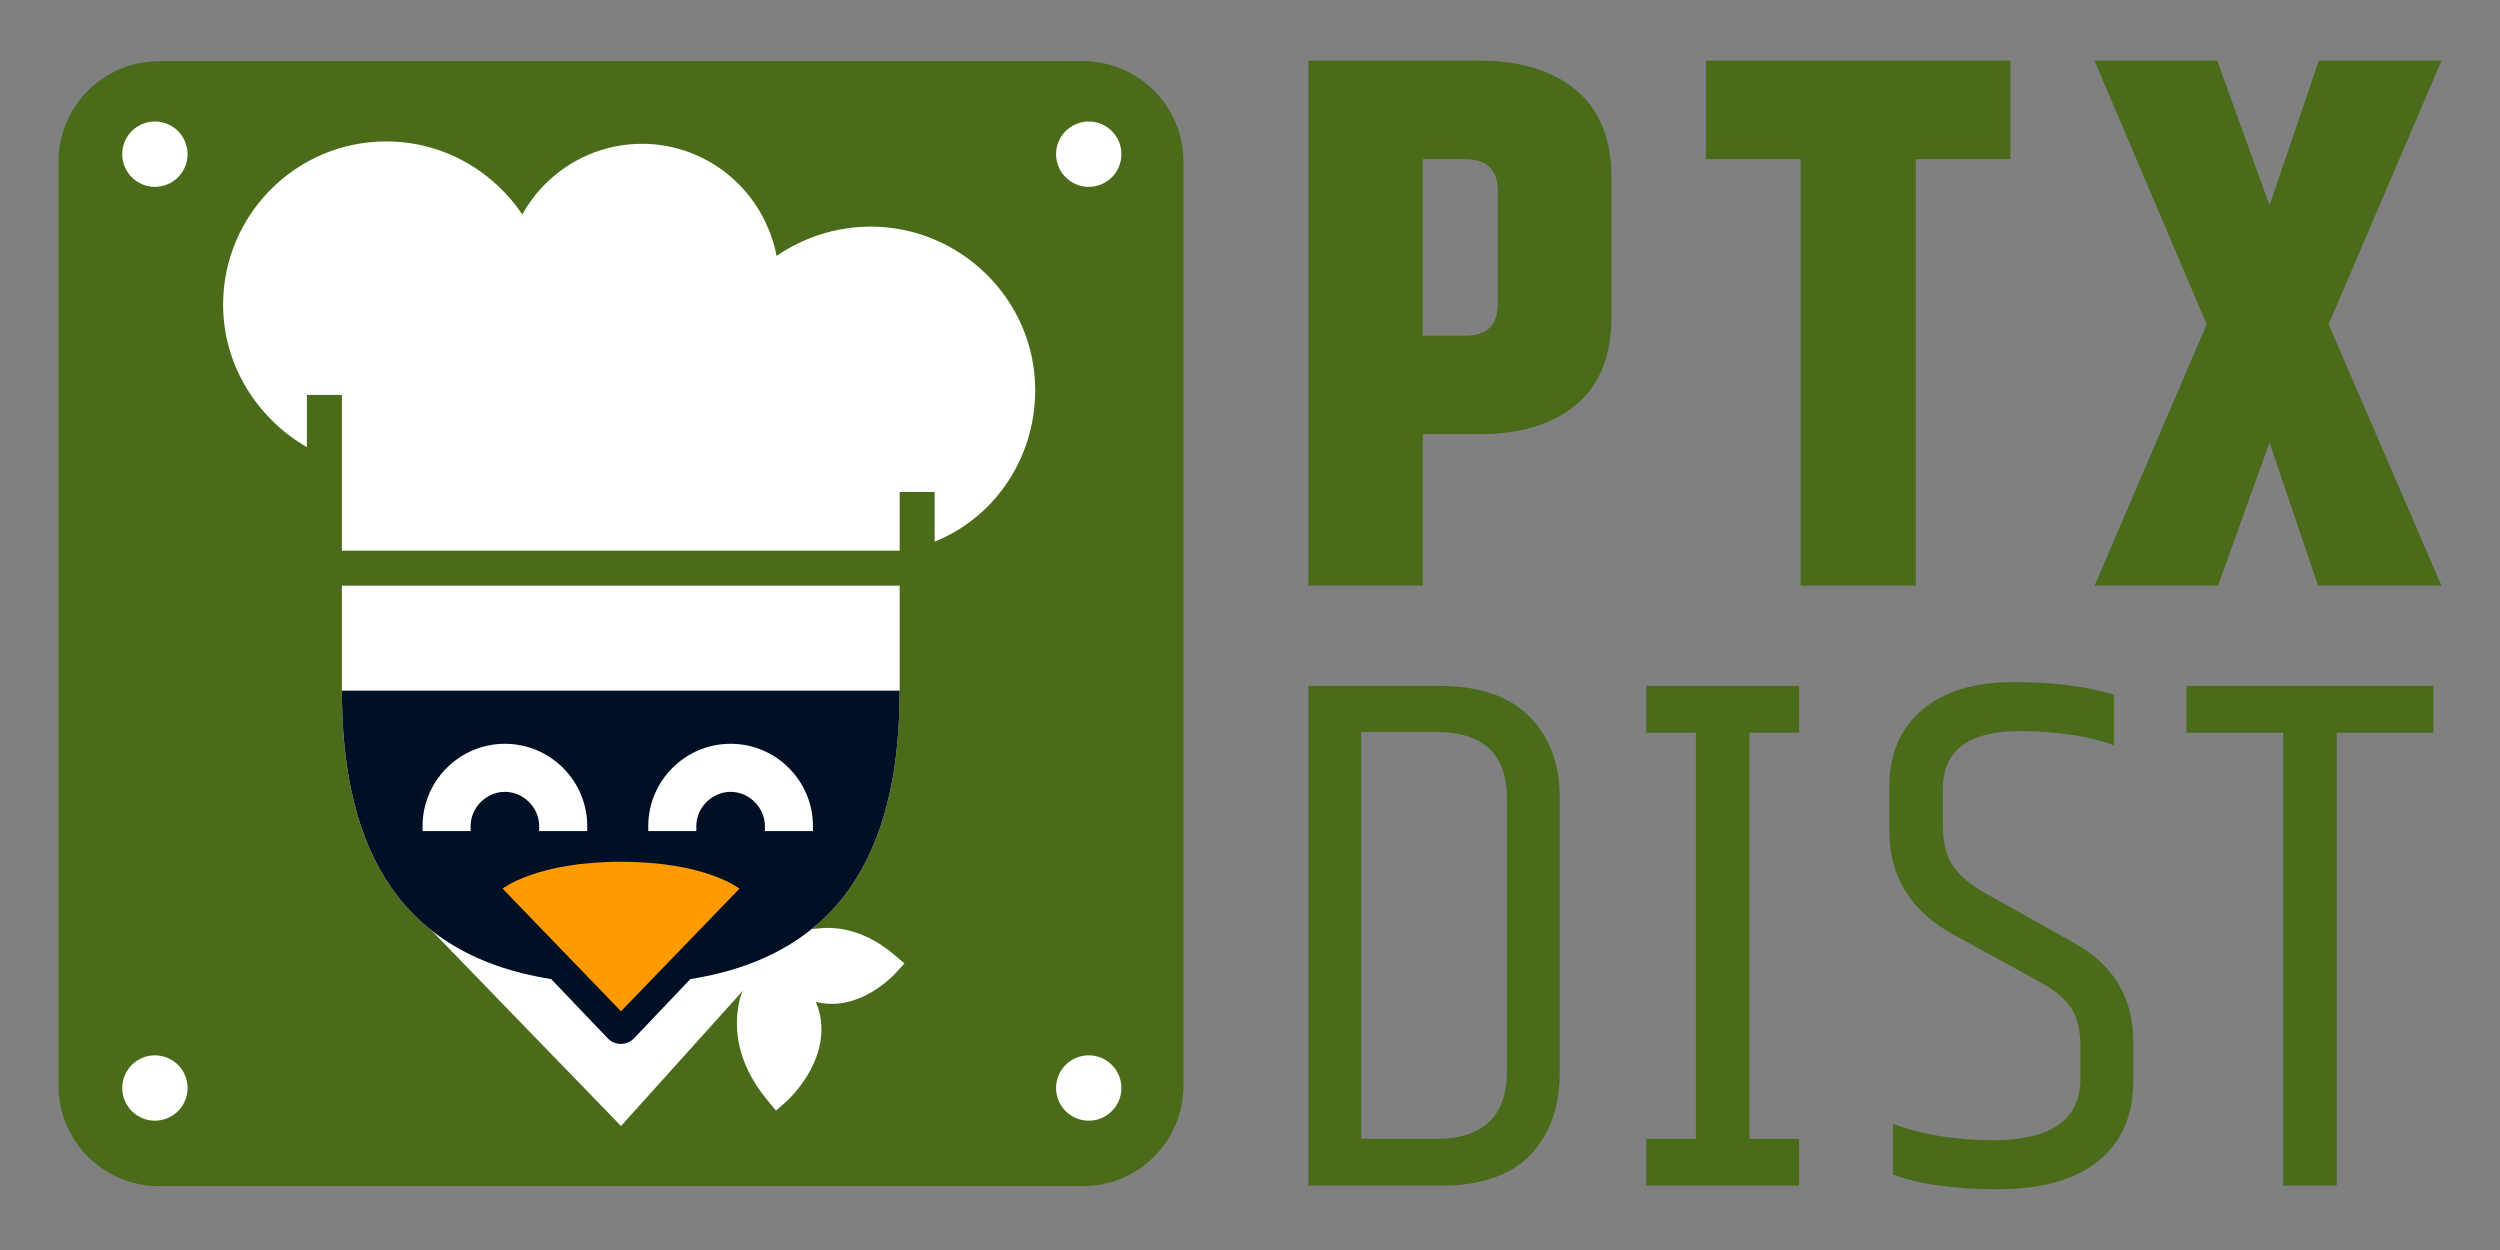
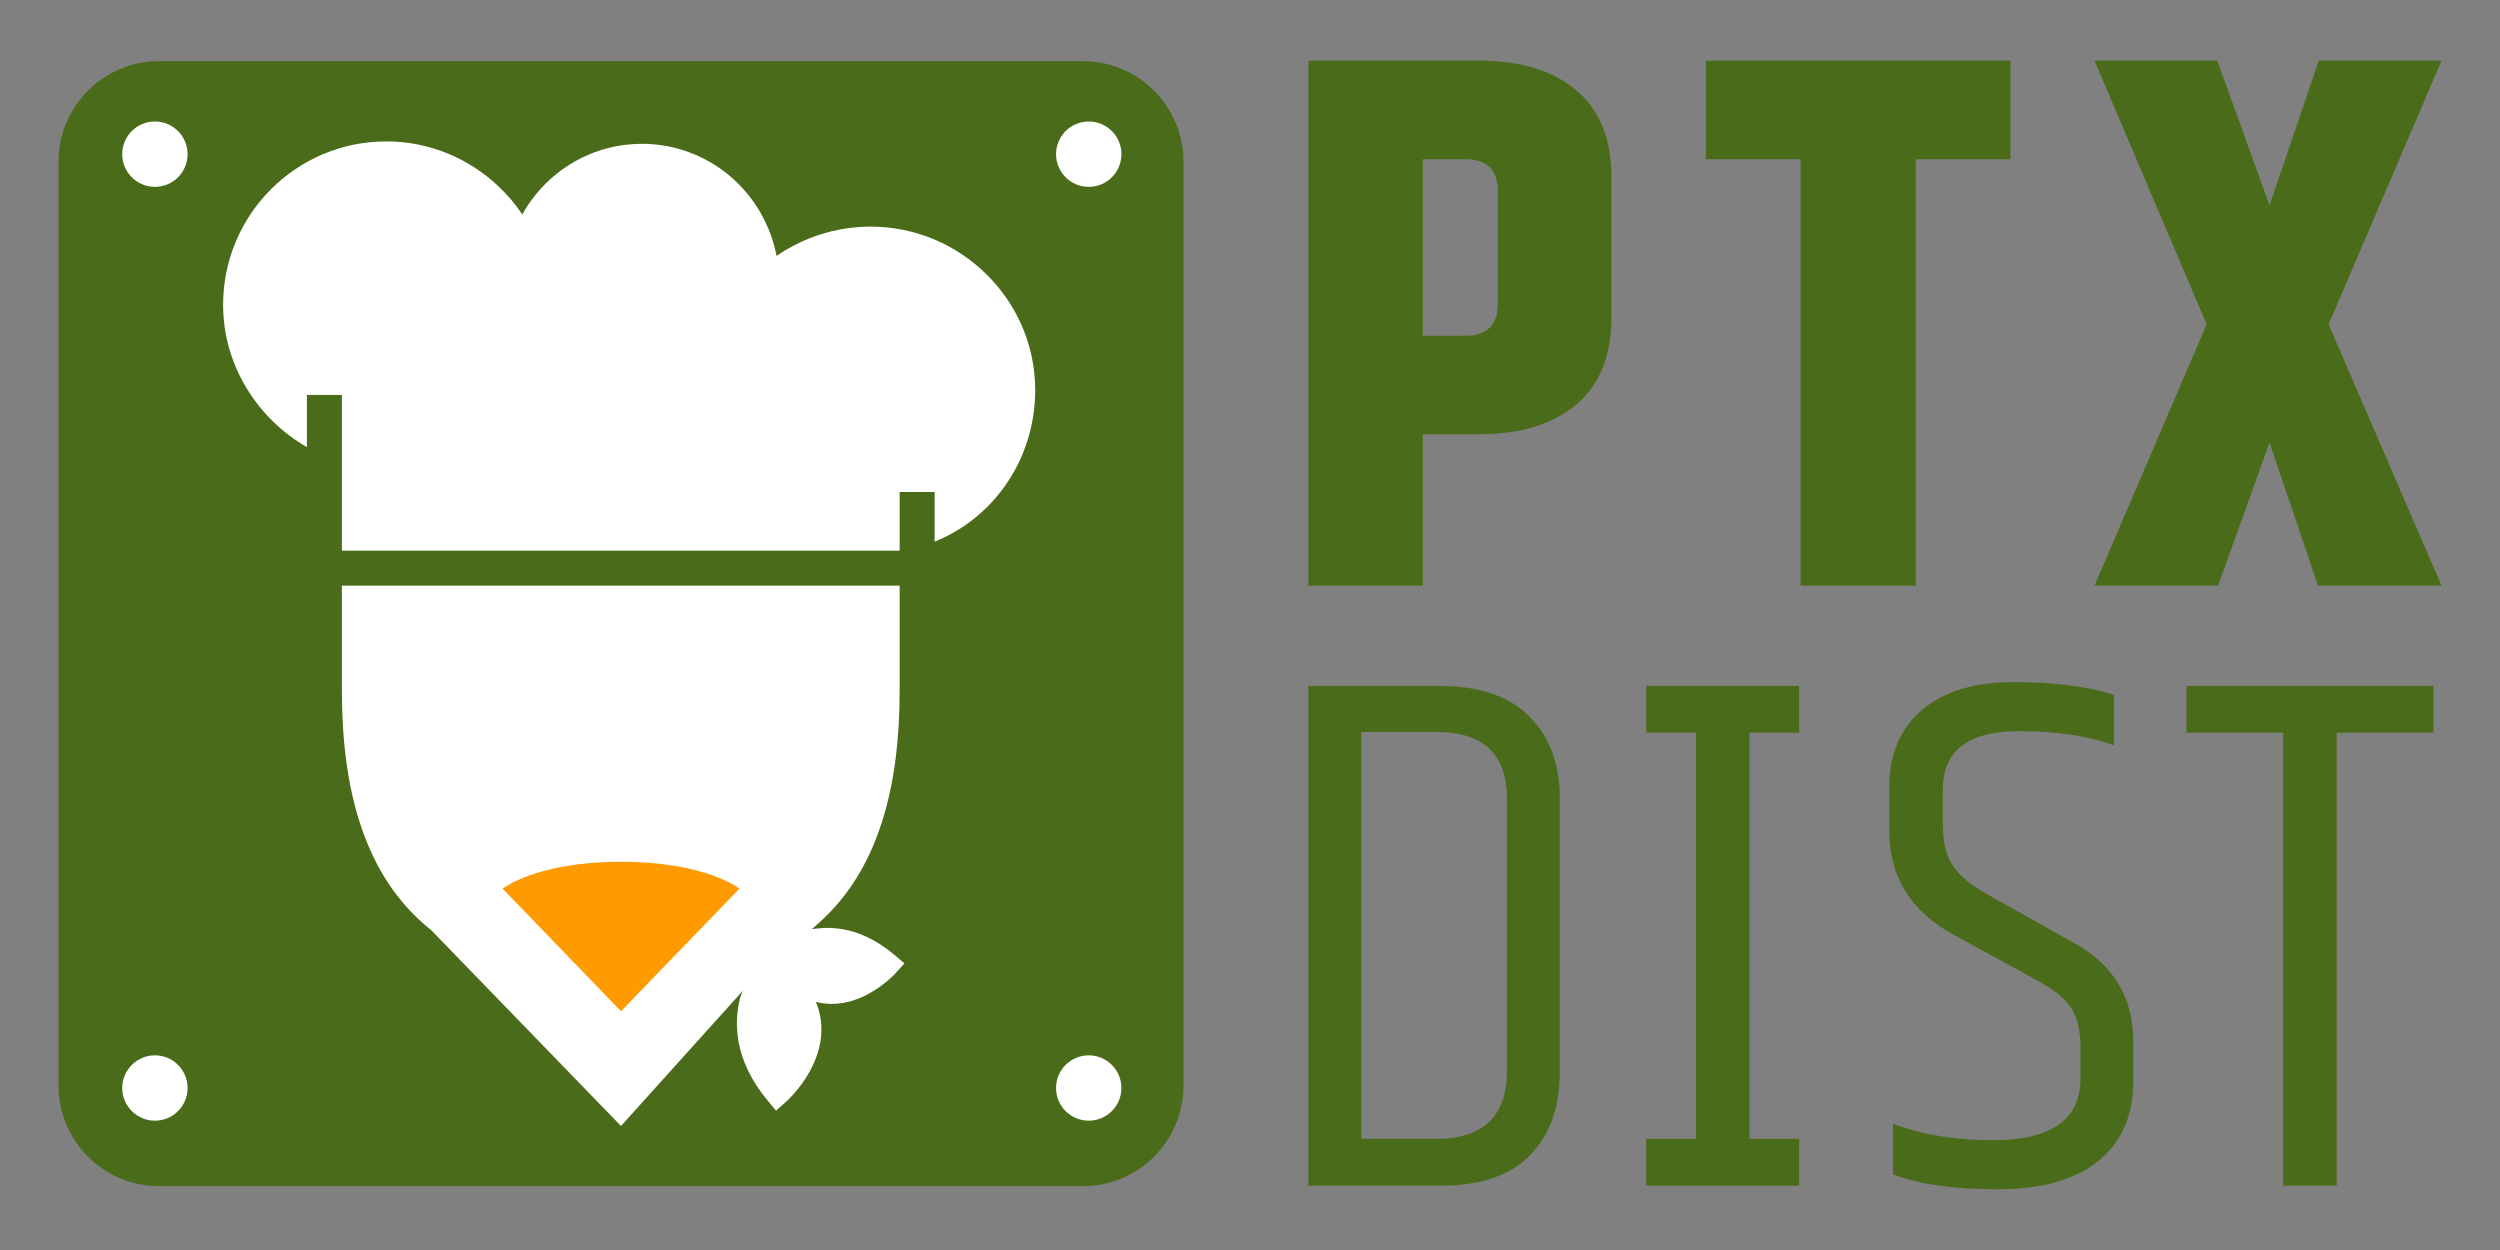
<svg xmlns="http://www.w3.org/2000/svg" version="1.1" id="Layer_1" x="0px" y="0px" width="566.929px" height="283.464px" viewBox="0 0 566.929 283.464" enable-background="new 0 0 566.929 283.464" xml:space="preserve">
  <rect x="0" y="0" width="566.929" height="283.464" fill="#808080" stroke="none" />
  <path fill="#4A6C1A" d="M268.382,246.169c0,12.602-10.215,22.818-22.817,22.818H36.082c-12.602,0-22.817-10.217-22.817-22.818  V36.688c0-12.602,10.215-22.819,22.817-22.819h209.483c12.602,0,22.817,10.217,22.817,22.819V246.169z" />
  <g>
    <g>
      <circle fill="#FFFFFF" cx="35.129" cy="34.964" r="7.41" />
      <circle fill="#FFFFFF" cx="246.895" cy="34.964" r="7.41" />
      <circle fill="#FFFFFF" cx="246.895" cy="246.729" r="7.409" />
      <circle fill="#FFFFFF" cx="35.131" cy="246.729" r="7.409" />
    </g>
  </g>
  <g>
    <path fill="#FFFFFF" d="M202.746,216.482c-4.785-4.022-9.887-6.062-15.161-6.062c-1.14,0-3.097,0.236-3.46,0.271l1.52-1.356   c13.792-12.22,18.371-31.368,18.371-52.718l0,0.002l-0.001-23.813H77.532c0,0,0,23.806,0.001,23.812   c0.003,22.295,4.987,42.209,20.258,54.314l43.032,44.41l27.614-30.648l-0.582,1.512c-1.516,5.96-1.278,14.293,6.165,23.295   l1.954,2.365l2.298-2.035c0.339-0.301,8.239-7.416,7.993-16.809c-0.054-2.016-0.47-3.961-1.242-5.83   c1.175,0.305,2.383,0.456,3.623,0.456c8.008,0,14.123-6.613,14.382-6.892l2.077-2.287L202.746,216.482z" />
    <g>
      <path fill="none" d="M204.004,156.619h0.01v-0.223h-0.001C204.01,156.472,204.007,156.543,204.004,156.619z" />
      <path fill="#FFFFFF" d="M234.754,88.441c0-20.429-16.899-37.054-37.332-37.054c-4.865,0-9.648,0.971-13.906,2.682    c-2.61,1.046-5.145,2.377-7.422,3.969c-0.51-2.782-1.43-5.424-2.627-7.891c-5.021-10.359-15.63-17.532-27.892-17.532    c-8.64,0-16.461,3.557-22.09,9.278c-1.968,2-3.667,4.264-5.039,6.734c-1.574-2.36-3.431-4.512-5.486-6.451    c-6.637-6.247-15.545-10.108-25.358-10.108c-20.43,0-37.007,16.621-37.007,37.054c0,13.862,7.939,25.926,19.003,32.269V89.564    h7.935v35.306h126.482v-13.306h7.935v11.273C225.486,117.373,234.754,104.009,234.754,88.441z" />
    </g>
-     <path fill="#001024" d="M204.016,156.619c0,0-126.479-0.008-126.479-0.002c0.004,32.285,10.435,59.566,47.459,65.409l12.768,13.382   c0.76,0.811,1.833,1.322,3.031,1.322c1.187,0,2.25-0.501,3.009-1.297l12.755-13.409   C193.561,216.175,204.016,188.908,204.016,156.619z" />
    <path fill="#FFFFFF" d="M157.906,188.458v-1.114c0-4.216,3.563-7.776,7.781-7.776c4.213,0,7.771,3.561,7.771,7.776v1.114h10.897   v-1.114c0-10.296-8.375-18.672-18.669-18.672c-10.299,0-18.678,8.376-18.678,18.672v1.114H157.906z" />
    <path fill="#FFFFFF" d="M106.723,188.458v-1.114c0-4.216,3.56-7.776,7.772-7.776c4.215,0,7.775,3.561,7.775,7.776v1.114h10.897   v-1.114c0-10.296-8.376-18.672-18.672-18.672c-10.294,0-18.668,8.376-18.668,18.672v1.114H106.723z" />
    <path fill="#FF9B00" d="M167.688,201.519c0,0-7.633-6.097-26.857-6.097c-19.221,0-26.854,6.097-26.854,6.097l26.843,27.809   L167.688,201.519z" />
  </g>
  <g>
    <path fill="#4A6C1A" d="M296.707,13.765h38.826c9.278,0,16.579,2.233,21.904,6.699c5.326,4.468,7.988,11.055,7.988,19.758v31.783   c0,8.704-2.662,15.289-7.988,19.756c-5.325,4.466-12.626,6.699-21.904,6.699h-12.884v34.36h-25.942V13.765z M339.656,43.313   c0-4.81-2.464-7.214-7.387-7.214h-9.62v40.029h9.62c4.923,0,7.387-2.406,7.387-7.215V43.313z" />
    <path fill="#4A6C1A" d="M455.911,13.765v22.333h-21.474v96.722h-26.113V36.099H386.85V13.765H455.911z" />
    <path fill="#4A6C1A" d="M525.832,13.765h27.832L528.066,73.55l25.598,59.27h-28.002l-10.996-32.471l-11.682,32.471H474.98   l25.426-59.27L474.98,13.765h27.831l11.854,32.813L525.832,13.765z" />
  </g>
  <g>
    <path fill="#4A6C1A" d="M296.707,155.539h29.686c8.994,0,15.796,2.306,20.408,6.914c4.611,4.612,6.916,10.797,6.916,18.555v62.068   c0,7.986-2.25,14.282-6.749,18.891c-4.496,4.612-11.243,6.916-20.238,6.916h-30.022V155.539z M341.741,181.175   c0-10.12-5.343-15.18-16.022-15.18h-17.035v92.261h17.035c10.68,0,16.022-5.171,16.022-15.519V181.175z" />
    <path fill="#4A6C1A" d="M428.438,178.451c0-7.421,2.475-13.24,7.423-17.457c4.946-4.217,11.89-6.324,20.831-6.324   c8.938,0,16.5,0.957,22.686,2.866v11.47c-5.848-2.135-12.988-3.205-21.421-3.205c-11.583,0-17.372,4.386-17.372,13.156v8.096   c0,3.938,0.758,7.03,2.275,9.277c1.518,2.252,4.074,4.386,7.675,6.408l19.565,10.965c9.109,4.949,13.662,12.427,13.662,22.434   v9.106c0,7.759-2.645,13.776-7.928,18.048c-5.287,4.275-12.903,6.409-22.854,6.409s-17.852-1.122-23.698-3.374v-11.468   c6.634,2.474,14.168,3.71,22.602,3.71c13.269,0,19.902-4.665,19.902-14v-7.083c0-3.711-0.672-6.634-2.021-8.771   c-1.351-2.134-3.77-4.158-7.254-6.071l-19.398-10.628c-9.781-5.282-14.674-13.153-14.674-23.611V178.451z" />
    <path fill="#4A6C1A" d="M551.826,155.539v10.625h-21.928v102.719h-12.145V166.164h-21.926v-10.625H551.826z" />
    <polygon fill="#4A6C1A" points="407.992,166.164 407.992,155.539 373.32,155.539 373.32,166.164 384.584,166.164 384.584,258.256    373.32,258.256 373.32,268.882 407.992,268.882 407.992,258.256 396.729,258.256 396.729,166.164  " />
  </g>
</svg>